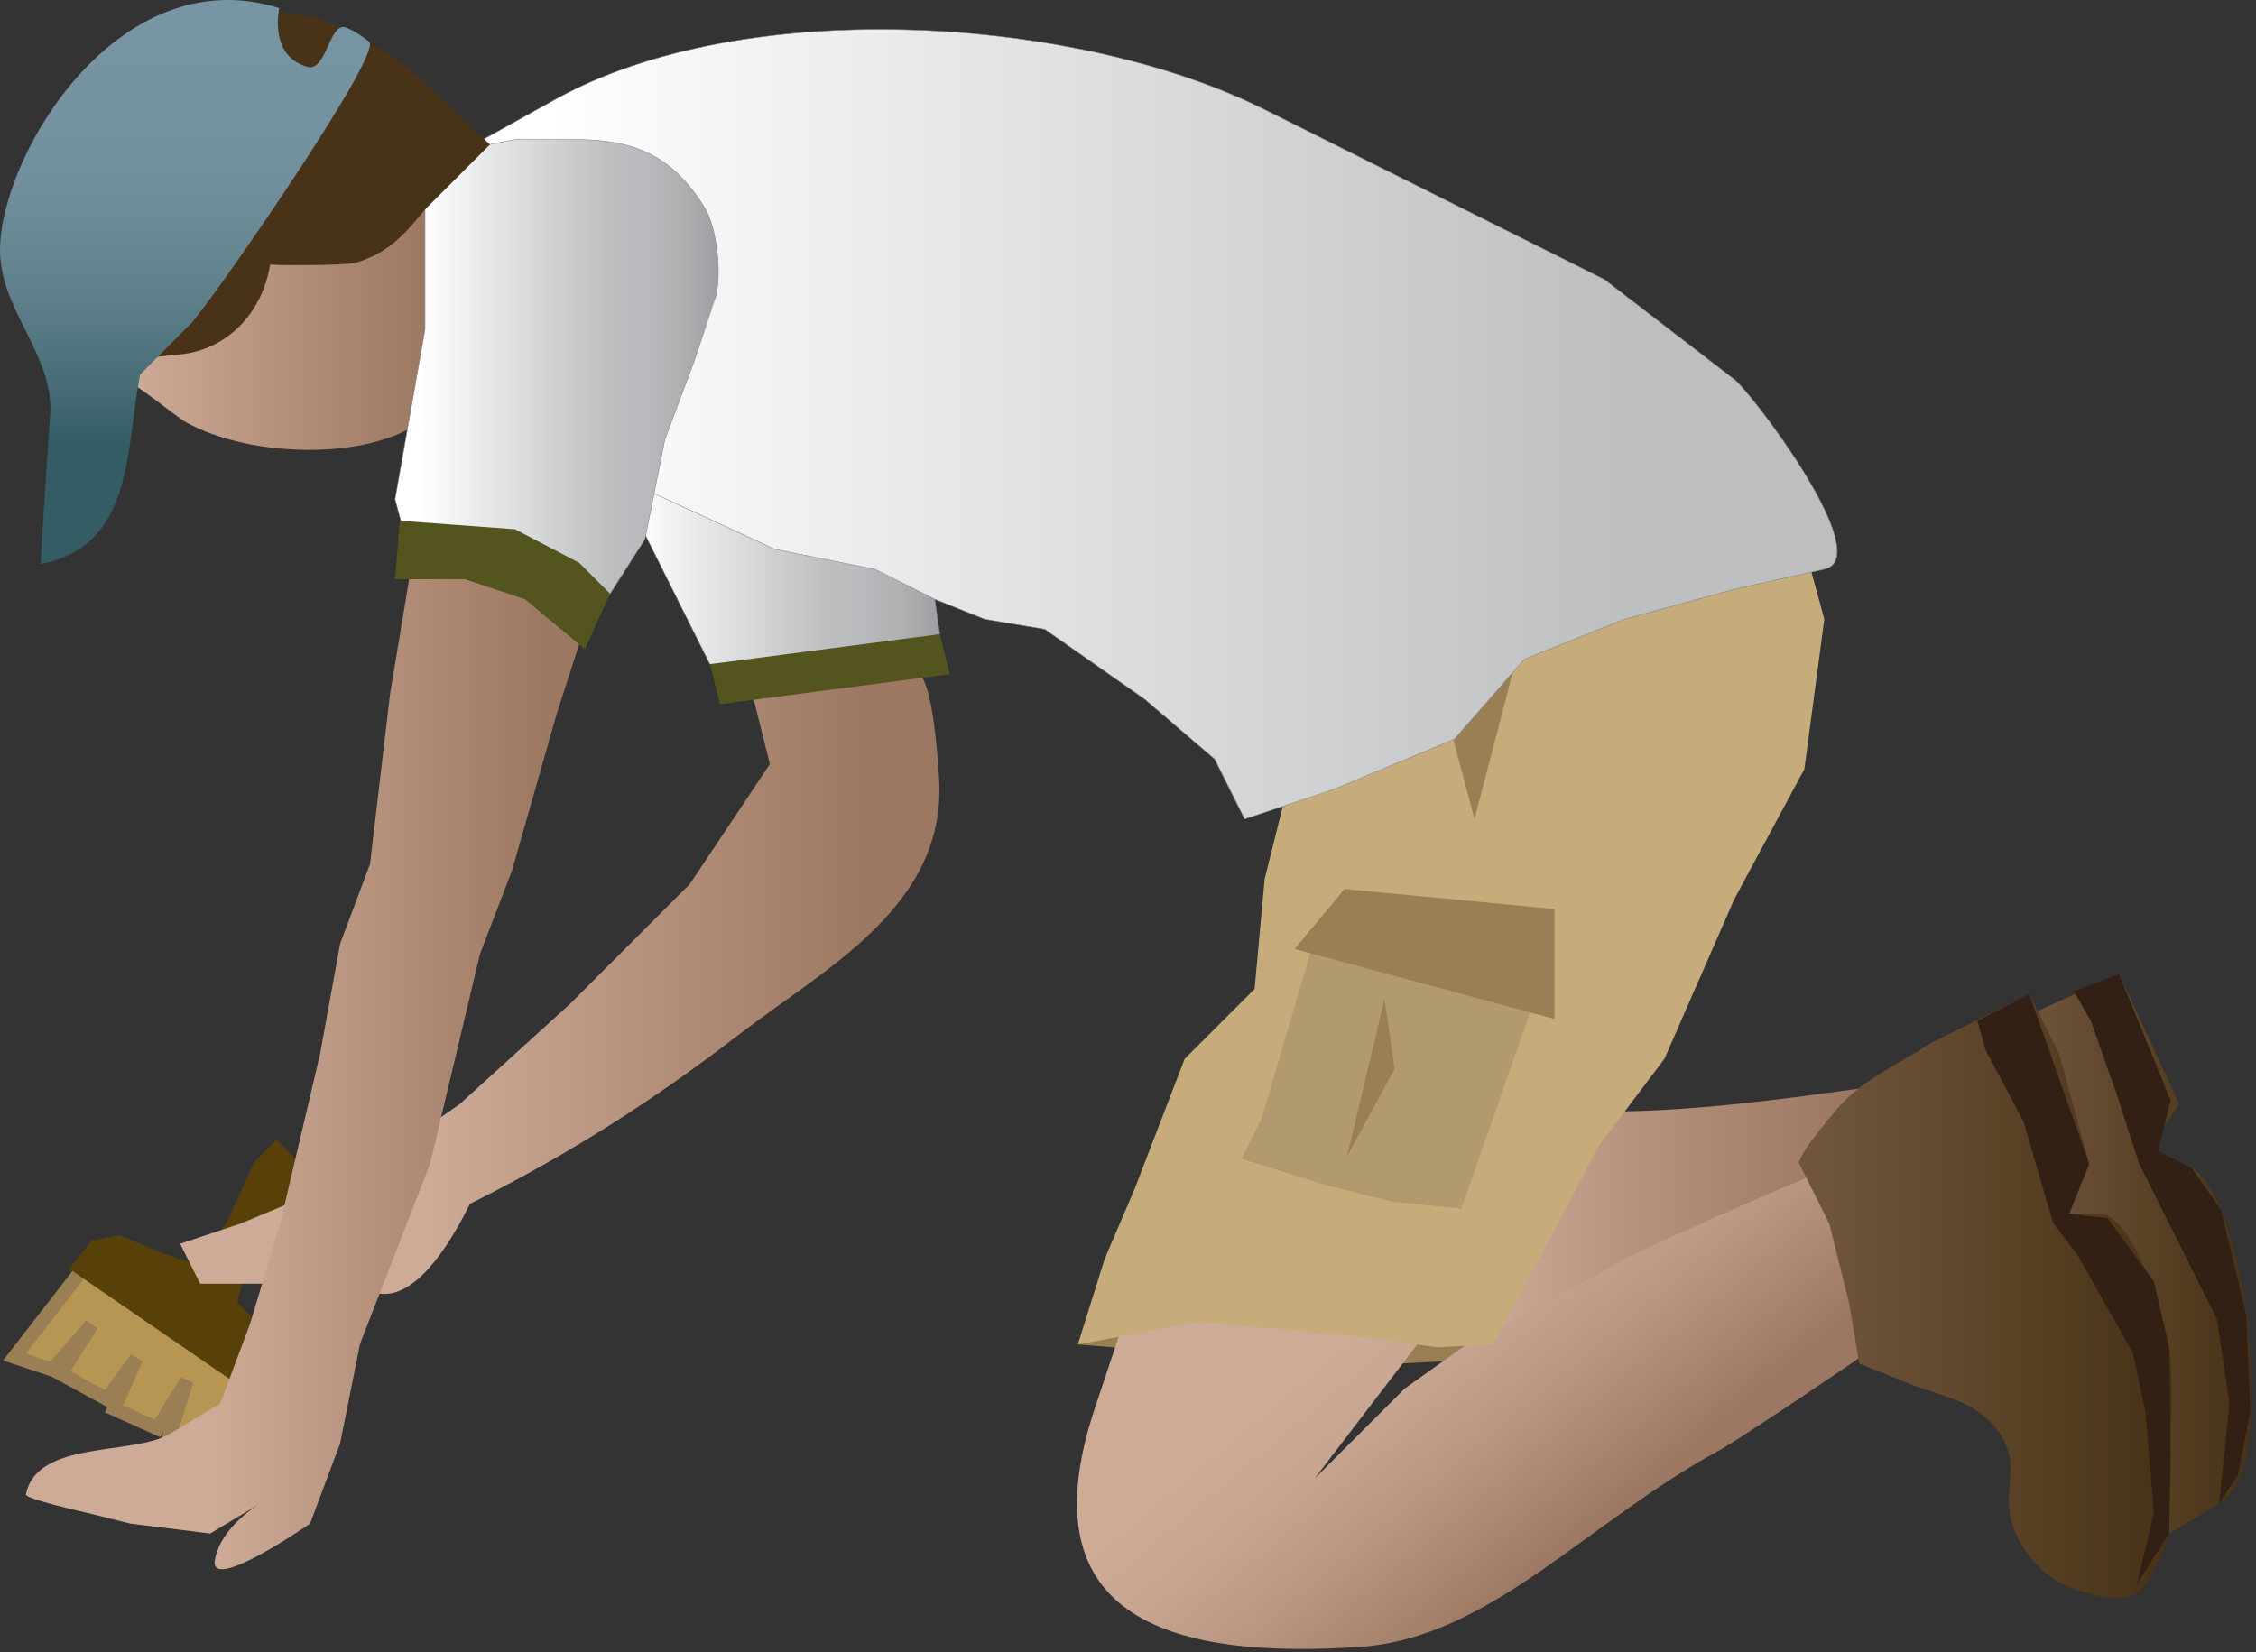
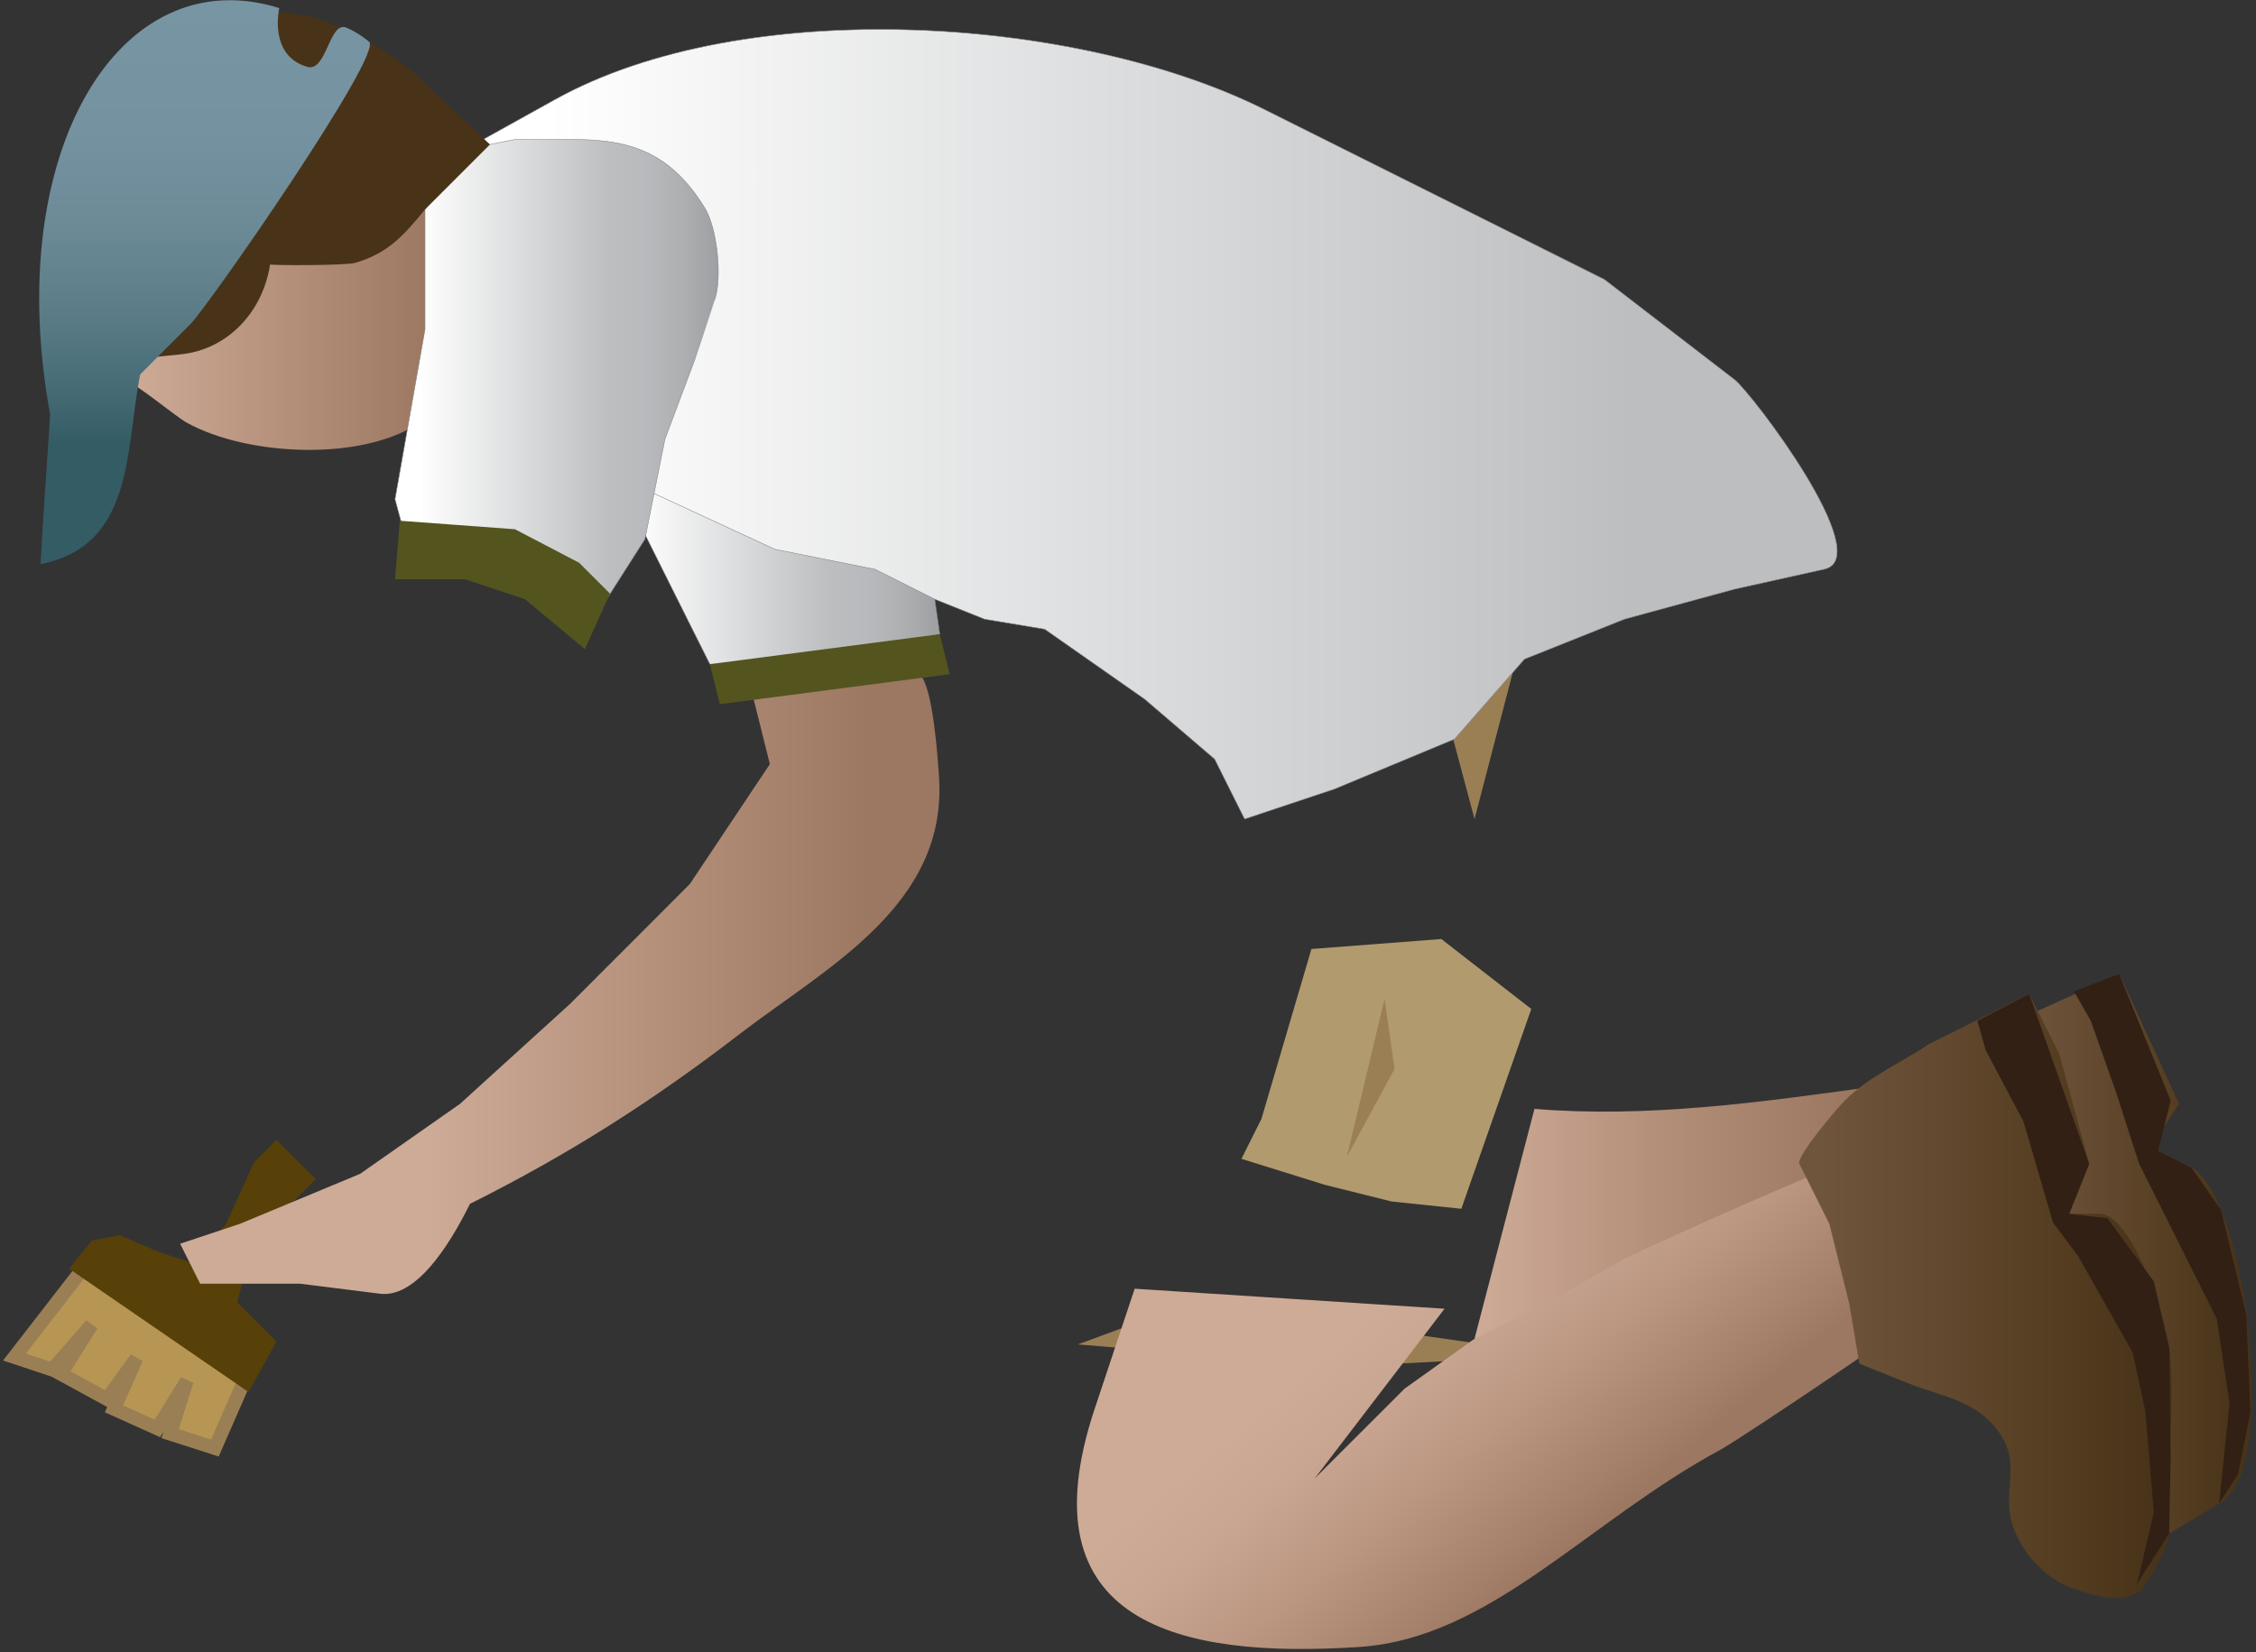
<svg xmlns="http://www.w3.org/2000/svg" xmlns:ns1="https://ian.umces.edu/media-library/" x="0px" y="0px" width="501" height="367" viewBox="0 0 501 367" xml:space="preserve">
  <rect x="0" y="0" width="501" height="367" fill="#333333" stroke="none" />
  <title>Archaeologist: male</title>
  <desc>
    <ns1:title>Archaeologist: male</ns1:title>
    <ns1:descr>Illustration of a male archaeologist</ns1:descr>
    <ns1:scene>
      <ns1:contains>culture, anthropology, male, archaeologist, human, adult, person, fieldwork, people, man</ns1:contains>
      <ns1:when>2008-12-22</ns1:when>
    </ns1:scene>
  </desc>
  <defs>
</defs>
  <polygon fill="#9A7F55" points="320.894,302.332 309.056,302.961 278.575,301.711 261.769,300.472 239.365,298.614 251.192,294.254   267.987,289.895 281.053,289.895 305.958,294.254 316.524,296.744 329.59,298.614 " />
  <linearGradient id="ian_symbols_bd418111f96e9874c592df282bd73aad" gradientUnits="userSpaceOnUse" x1="446.205" y1="278.474" x2="500.002" y2="278.474">
    <stop offset="0.056" style="stop-color:#70553D" />
    <stop offset="0.694" style="stop-color:#543D21" />
    <stop offset="0.972" style="stop-color:#483318" />
  </linearGradient>
  <path fill="url(#ian_symbols_bd418111f96e9874c592df282bd73aad)" d="M492.808,333.966c9.455-5.737,7.072-29.392,6.527-38.408c-0.438-7.073-5.427-37.052-15.405-37.052  h-8.879l8.879-13.323l-13.313-28.857l-24.413,11.09l17.757,59.938l6.656,35.513l11.09,17.757  C481.708,340.623,492.114,334.383,492.808,333.966z" />
  <polygon fill="#B79654" stroke="#9A7F55" stroke-width="3.071" points="3.219,301.413 20.346,279.318 56.425,301.711   47.718,321.626 37.782,318.432 41.489,306.69 34.961,317.267 25.314,312.919 30.292,301.711 23.754,310.74 13.498,305.141   20.346,294.254 11.627,304.211 " />
  <polygon fill="#574109" points="61.404,253.185 56.425,258.165 50.196,271.85 42.729,280.557 35.271,278.079 26.553,274.339   20.346,275.579 15.356,281.807 55.186,309.19 61.404,297.983 52.696,289.276 53.936,284.297 58.915,273.1 70.122,261.882 " />
  <linearGradient id="ian_symbols_8f67b8c692caa0140594ab656a422812" gradientUnits="userSpaceOnUse" x1="40.004" y1="215.246" x2="208.627" y2="215.246">
    <stop offset="0.326" style="stop-color:#CEAB97" />
    <stop offset="0.91" style="stop-color:#9C7761" />
  </linearGradient>
  <path fill="url(#ian_symbols_8f67b8c692caa0140594ab656a422812)" d="M53.316,271.818l-13.312,4.435l4.445,8.878h22.201c0,0,17.628,2.201,17.746,2.223  c8.975,1.121,16.945-13.9,19.979-19.969c21.944-10.973,40.524-22.81,59.926-37.746c19.199-14.754,46.229-28.568,44.221-57.18  c-0.299-4.391-1.314-19.776-4.263-22.714l-6.656-6.667H164.3l4.444,17.756l2.222,8.889L153.2,196.347l-26.624,26.646l-24.423,22.19  l-22.19,15.545L53.316,271.818z" />
  <linearGradient id="ian_symbols_f0b614c7493c2d14c99ec68af54dc954" gradientUnits="userSpaceOnUse" x1="135.454" y1="125.321" x2="208.703" y2="125.321">
    <stop offset="0.073" style="stop-color:#FFFFFF" />
    <stop offset="0.663" style="stop-color:#BCBEC0" />
    <stop offset="0.769" style="stop-color:#B8BABD" />
    <stop offset="0.884" style="stop-color:#AEB0B2" />
    <stop offset="1" style="stop-color:#9D9FA2" />
  </linearGradient>
  <polygon fill="url(#ian_symbols_f0b614c7493c2d14c99ec68af54dc954)" stroke="#808285" stroke-width="0.109" points="135.454,103.12 148.766,129.766 153.2,138.644   157.644,147.522 184.279,147.522 208.703,140.855 207.591,133.099 190.946,112.009 " />
  <linearGradient id="ian_symbols_ae9739b8b8fe0c940dd3e05350669221" gradientUnits="userSpaceOnUse" x1="327.454" y1="269.404" x2="418.449" y2="269.404">
    <stop offset="0.006" style="stop-color:#CEAB97" />
    <stop offset="0.504" style="stop-color:#B08B76" />
    <stop offset="0.91" style="stop-color:#9C7761" />
  </linearGradient>
  <path fill="url(#ian_symbols_ae9739b8b8fe0c940dd3e05350669221)" d="M340.766,246.294c24.872,2.072,50.171-1.464,74.541-4.84c1.923,7.938,2.383,16.475,3.142,24.818  l-90.995,31.08L340.766,246.294z" />
  <linearGradient id="ian_symbols_6a294694ee4401b4f18a1617b5d4d66d" gradientUnits="userSpaceOnUse" x1="290.104" y1="254.255" x2="365.41" y2="344.002">
    <stop offset="0.326" style="stop-color:#CEAB97" />
    <stop offset="0.46" style="stop-color:#C9A692" />
    <stop offset="0.64" style="stop-color:#BB9782" />
    <stop offset="0.846" style="stop-color:#A47F6A" />
    <stop offset="0.91" style="stop-color:#9C7761" />
  </linearGradient>
  <path fill="url(#ian_symbols_6a294694ee4401b4f18a1617b5d4d66d)" d="M251.983,286.242c0,0-8.697,26.111-8.868,26.624c-15.887,47.65,18.6,55.609,58.783,52.949  c29.124-1.966,50.363-27.714,80.268-43.868c4.701-2.543,52.384-34.573,51.828-35.705c0,0-13.622-27.244-15.354-30.706  c-1.036-2.051-52.757,21.485-57.885,24.061l-15.545,8.867l-17.757,8.89l-15.534,11.09l-19.989,19.979l28.867-37.735L251.983,286.242  z" />
  <linearGradient id="ian_symbols_de0c66f14023ad1415e5683986773f0a" gradientUnits="userSpaceOnUse" x1="24.48" y1="70.152" x2="102.557" y2="70.152">
    <stop offset="0.056" style="stop-color:#CEAB97" />
    <stop offset="0.91" style="stop-color:#9C7761" />
  </linearGradient>
  <path fill="url(#ian_symbols_de0c66f14023ad1415e5683986773f0a)" d="M98.733,40.374L82.558,54.06l-9.263,4.679l-18.109-3.44l-1.25,14.936l-11.208,4.979  c0,0-18.045,7.896-18.248,7.938c3.44-0.225,13.75,8.921,17.009,10.737c13.632,7.521,39.349,8.654,51.998-0.235  C109.054,82.735,100.176,56.56,98.733,40.374z" />
-   <polygon fill="#C6AC7A" points="285.274,177.479 280.84,195.247 278.618,219.66 263.083,235.194 251.983,264.041 245.327,279.596   239.365,298.614 266.128,293.624 300.968,296.744 319.024,299.233 331.46,298.614 342.988,277.363 355.104,254.425 369.623,235.194   385.158,199.681 400.703,170.834 405.136,137.533 398.48,113.12 349.644,126.432 298.585,166.39 " />
  <polygon fill="#9A7F55" points="327.454,181.924 318.565,148.633 340.766,130.876 " />
  <linearGradient id="ian_symbols_9494144c5fe319d461352762a8b0fac0" gradientUnits="userSpaceOnUse" x1="98.83" y1="94.227" x2="407.988" y2="94.227">
    <stop offset="0.073" style="stop-color:#FFFFFF" />
    <stop offset="0.854" style="stop-color:#BCBEC0" />
  </linearGradient>
  <path fill="url(#ian_symbols_9494144c5fe319d461352762a8b0fac0)" stroke="#808285" stroke-width="0.109" d="M276.395,181.924l19.969-6.667l26.646-11.09l15.534-17.757  l22.212-8.878l24.402-6.656c0,0,19.851-4.413,19.989-4.444c11.678-2.628-16.176-39.231-19.989-42.159  c0-0.021-28.847-22.201-28.847-22.201l-44.392-22.201c0,0-31.048-15.534-31.09-15.545C239.173,3.493,165.347-1.283,123.242,22.115  l-19.979,11.09L98.83,55.406l44.392,53.27l28.846,13.323l22.212,4.434l13.312,6.667l11.09,4.434l13.323,2.222l22.201,15.545  l15.535,13.312L276.395,181.924z" />
  <linearGradient id="ian_symbols_085afcc65a98cc2425ff442343db0b1a" gradientUnits="userSpaceOnUse" x1="87.729" y1="83.9" x2="159.524" y2="83.9">
    <stop offset="0.073" style="stop-color:#FFFFFF" />
    <stop offset="0.663" style="stop-color:#BCBEC0" />
    <stop offset="0.769" style="stop-color:#B8BABD" />
    <stop offset="0.884" style="stop-color:#AEB0B2" />
    <stop offset="1" style="stop-color:#9D9FA2" />
  </linearGradient>
  <path fill="url(#ian_symbols_085afcc65a98cc2425ff442343db0b1a)" stroke="#808285" stroke-width="0.109" d="M158.755,66.506c1.656-4.947,0.523-15.919-2.297-20.417  c-7.223-11.56-15.545-15.107-28.772-15.107h-13.323l-11.101,2.222l-8.878,13.312v26.646l-6.656,37.735l2.297,8.504l11.026,2.596  l22.19,4.434l9.103,10.385l10.876-17.041l4.434-22.19l6.656-17.756C154.311,79.829,158.691,66.688,158.755,66.506z" />
  <polygon fill="#B19A6D" points="291.236,210.781 280.135,248.517 275.69,257.395 294.13,263.143 309.056,266.872 324.526,268.485   340.061,224.104 320.082,208.57 " />
  <linearGradient id="ian_symbols_1a222c1c73725c74911e38d6cbc7542b" gradientUnits="userSpaceOnUse" x1="399.544" y1="287.859" x2="482.288" y2="287.859">
    <stop offset="0.056" style="stop-color:#70553D" />
    <stop offset="0.694" style="stop-color:#543D21" />
    <stop offset="0.972" style="stop-color:#483318" />
  </linearGradient>
  <path fill="url(#ian_symbols_1a222c1c73725c74911e38d6cbc7542b)" d="M399.591,258.506l6.656,13.312l4.434,17.757l2.223,13.313c0,0,10.747,4.316,11.09,4.444  c6.869,2.745,14.06,3.59,19.038,9.615c6.795,8.227,0.823,14.018,4.284,22.863c2.286,5.813,7.255,11.026,13.216,13.077  c4.552,1.57,11.144,3.601,14.958,0.235c1.517-1.347,6.367-10.491,6.218-12.5c-0.973-13.611,1.635-27.404,0.064-41.005  c-0.685-5.887-8.014-30.021-15.599-30.021h-6.656l4.444-11.09l-6.656-24.424l-6.666-13.312l-22.19,11.09  c-6.24,4.166-13.462,7.265-18.804,12.617C408,246.113,398.811,256.936,399.591,258.506z" />
  <linearGradient id="ian_symbols_c9e324630276608435008f889402419c" gradientUnits="userSpaceOnUse" x1="5.749" y1="235.272" x2="133.103" y2="235.272">
    <stop offset="0.326" style="stop-color:#CEAB97" />
    <stop offset="0.91" style="stop-color:#9C7761" />
  </linearGradient>
-   <path fill="url(#ian_symbols_c9e324630276608435008f889402419c)" d="M91.265,126.24l-4.647,27.938l-4.444,37.735l-6.656,17.757l-4.434,24.412l-8.878,37.735  l-6.667,22.201l-6.656,17.757c0,0-10.983,6.581-11.101,6.656c-8.205,4.968-29.562,1.293-32.03,13.493  c-0.203,1.026,12.949,3.932,14.274,4.264l8.889,2.222l17.757,2.212l11.09-6.656c0,0-8.804,5.086-10.043,12.554  s21.144-8.109,21.144-8.109l6.656-17.757l4.445-22.19l15.534-39.957l11.101-46.625l7.083-18.44l9.947-34.851l5.032-15.641  l4.445-13.323l-32.052-7.628L91.265,126.24z" />
  <path fill="#483318" d="M108.808,32.093c0,0-15.118-14.231-15.652-14.722C86.725,11.313,78.092,6.879,69.844,3.888  c-2.03-0.727-19.669-2.329-19.648-2.714c0,0.011-3.525,48.676-3.525,48.676L22.248,74.273l-4.434,6.656  c0,0,21.688-2.168,22.201-2.211c10.481-1.025,18.312-9.327,19.968-19.979c-0.043,0.214,16.784,0.278,18.932-0.363  c7.329-2.169,10.791-6.133,15.47-11.859L108.808,32.093z" />
-   <polygon fill="#9A7F55" points="298.585,197.458 287.496,210.781 345.21,226.316 345.21,201.903 " />
  <polygon fill="#9A7F55" points="299.11,256.915 307.475,221.881 309.697,237.417 " />
  <linearGradient id="ian_symbols_7f50db4c6d37b8044d34723b57258629" gradientUnits="userSpaceOnUse" x1="41.077" y1="125.299" x2="41.077" y2="0">
    <stop offset="0.213" style="stop-color:#335C64" />
    <stop offset="0.3" style="stop-color:#446A74" />
    <stop offset="0.441" style="stop-color:#5B7C87" />
    <stop offset="0.595" style="stop-color:#6B8A96" />
    <stop offset="0.767" style="stop-color:#7592A0" />
    <stop offset="1" style="stop-color:#7895A4" />
  </linearGradient>
-   <path fill="url(#ian_symbols_7f50db4c6d37b8044d34723b57258629)" d="M68.252,14.85c4.305,1.239,4.882-10.363,8.707-8.697c2.799,1.197,4.936,3.077,4.979,3.099  c3.451,2.425-35.599,58.676-39.712,62.8c-0.01,0-11.1,11.101-11.1,11.132C27.824,99.711,29.918,121.208,9,125.299  c0.598-10.876,1.41-22.201,2.147-33.227C12.034,78.782-0.231,68.739,0.003,55.128C0.388,33.888,26.51-9.307,62.023,1.794  C62.023,1.794,59.545,12.371,68.252,14.85z" />
+   <path fill="url(#ian_symbols_7f50db4c6d37b8044d34723b57258629)" d="M68.252,14.85c4.305,1.239,4.882-10.363,8.707-8.697c2.799,1.197,4.936,3.077,4.979,3.099  c3.451,2.425-35.599,58.676-39.712,62.8c-0.01,0-11.1,11.101-11.1,11.132C27.824,99.711,29.918,121.208,9,125.299  c0.598-10.876,1.41-22.201,2.147-33.227C0.388,33.888,26.51-9.307,62.023,1.794  C62.023,1.794,59.545,12.371,68.252,14.85z" />
  <polygon fill="#54541F" points="101.255,116.582 88.787,115.663 87.729,128.654 103.263,128.654 116.586,133.099 129.898,144.188   135.454,131.838 128.616,125 114.364,117.554 " />
  <polygon fill="#54541F" points="157.644,147.522 159.866,156.411 210.914,149.744 208.703,140.855 " />
  <polygon fill="#322015" points="450.639,220.771 463.961,258.506 459.517,269.596 468.053,270.6 478.31,284.607 481.772,299.618   482.049,323.806 481.708,340.623 474.582,351.808 478.31,335.943 476.44,313.549 473.641,300.472 461.515,279.008 455.917,271.541   449.378,249.147 440.981,233.271 439.111,226.732 " />
  <polygon fill="#322015" points="460.575,220.205 470.618,216.326 482.049,244.467 479.24,255.665 486.708,259.404 493.246,268.742   498.844,292.075 499.774,313.549 496.986,327.545 492.808,333.966 495.116,311.68 492.306,292.994 482.99,274.339 475.051,258.506   469.923,242.609 464.314,226.732 " />
</svg>